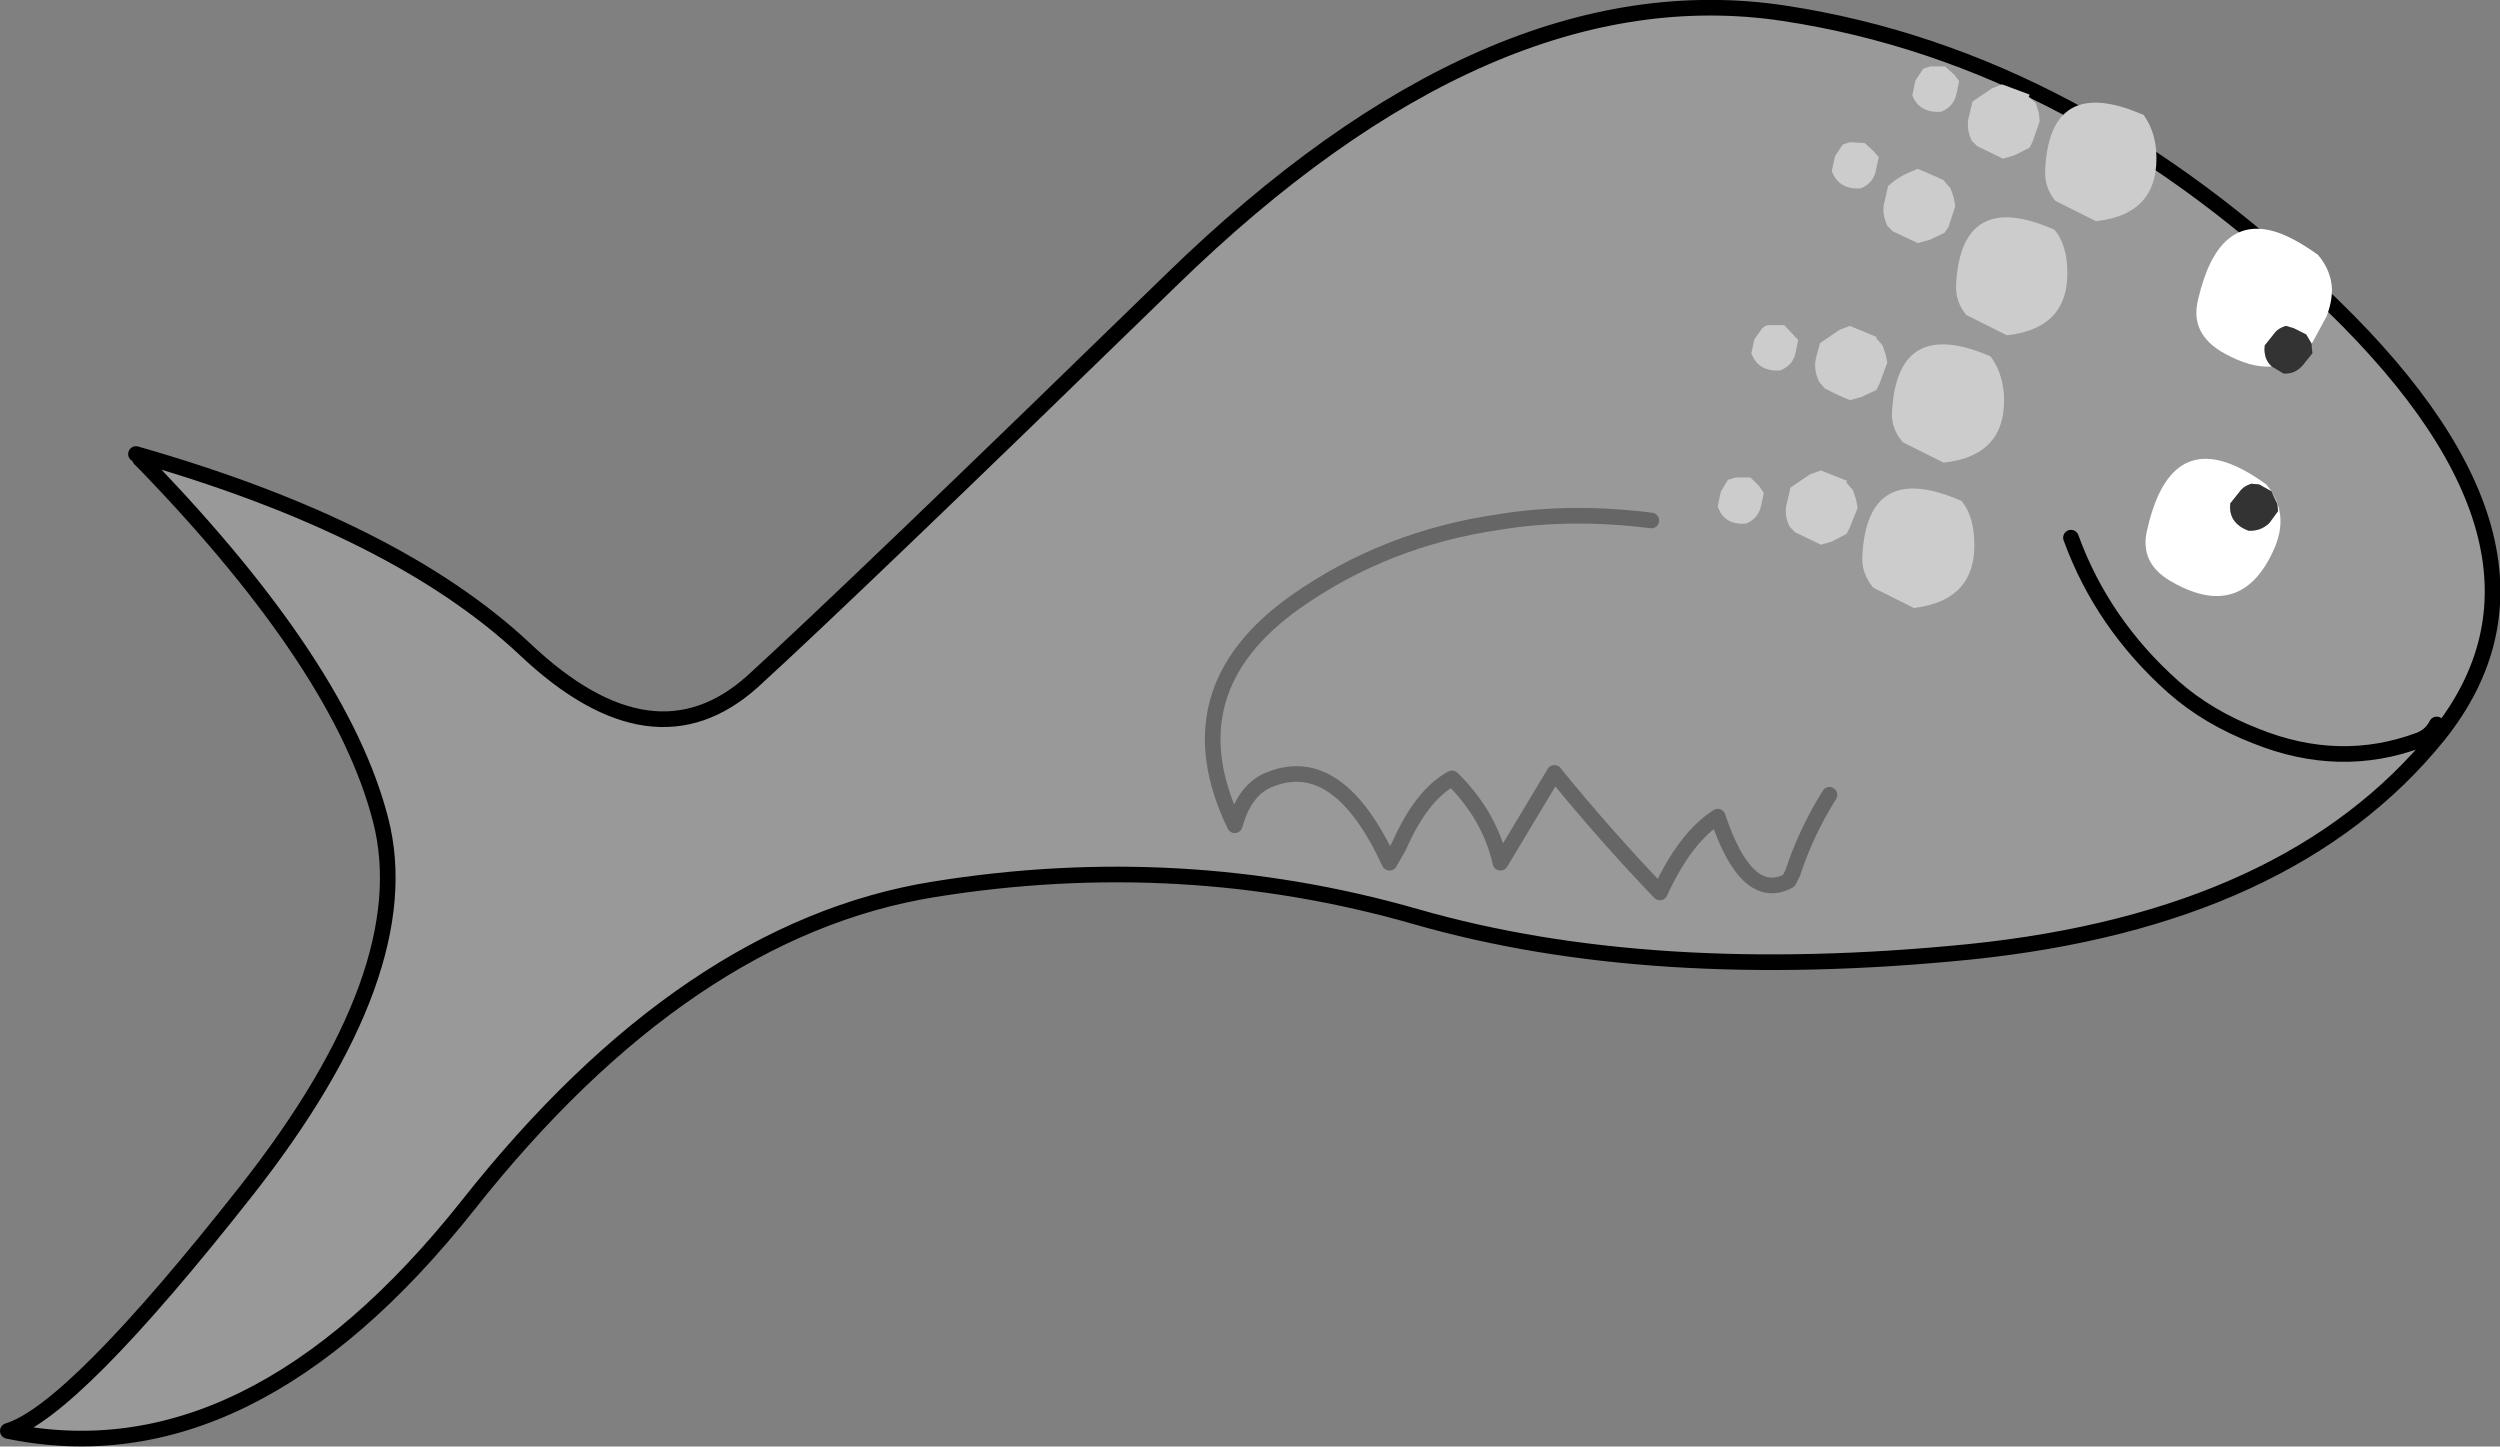
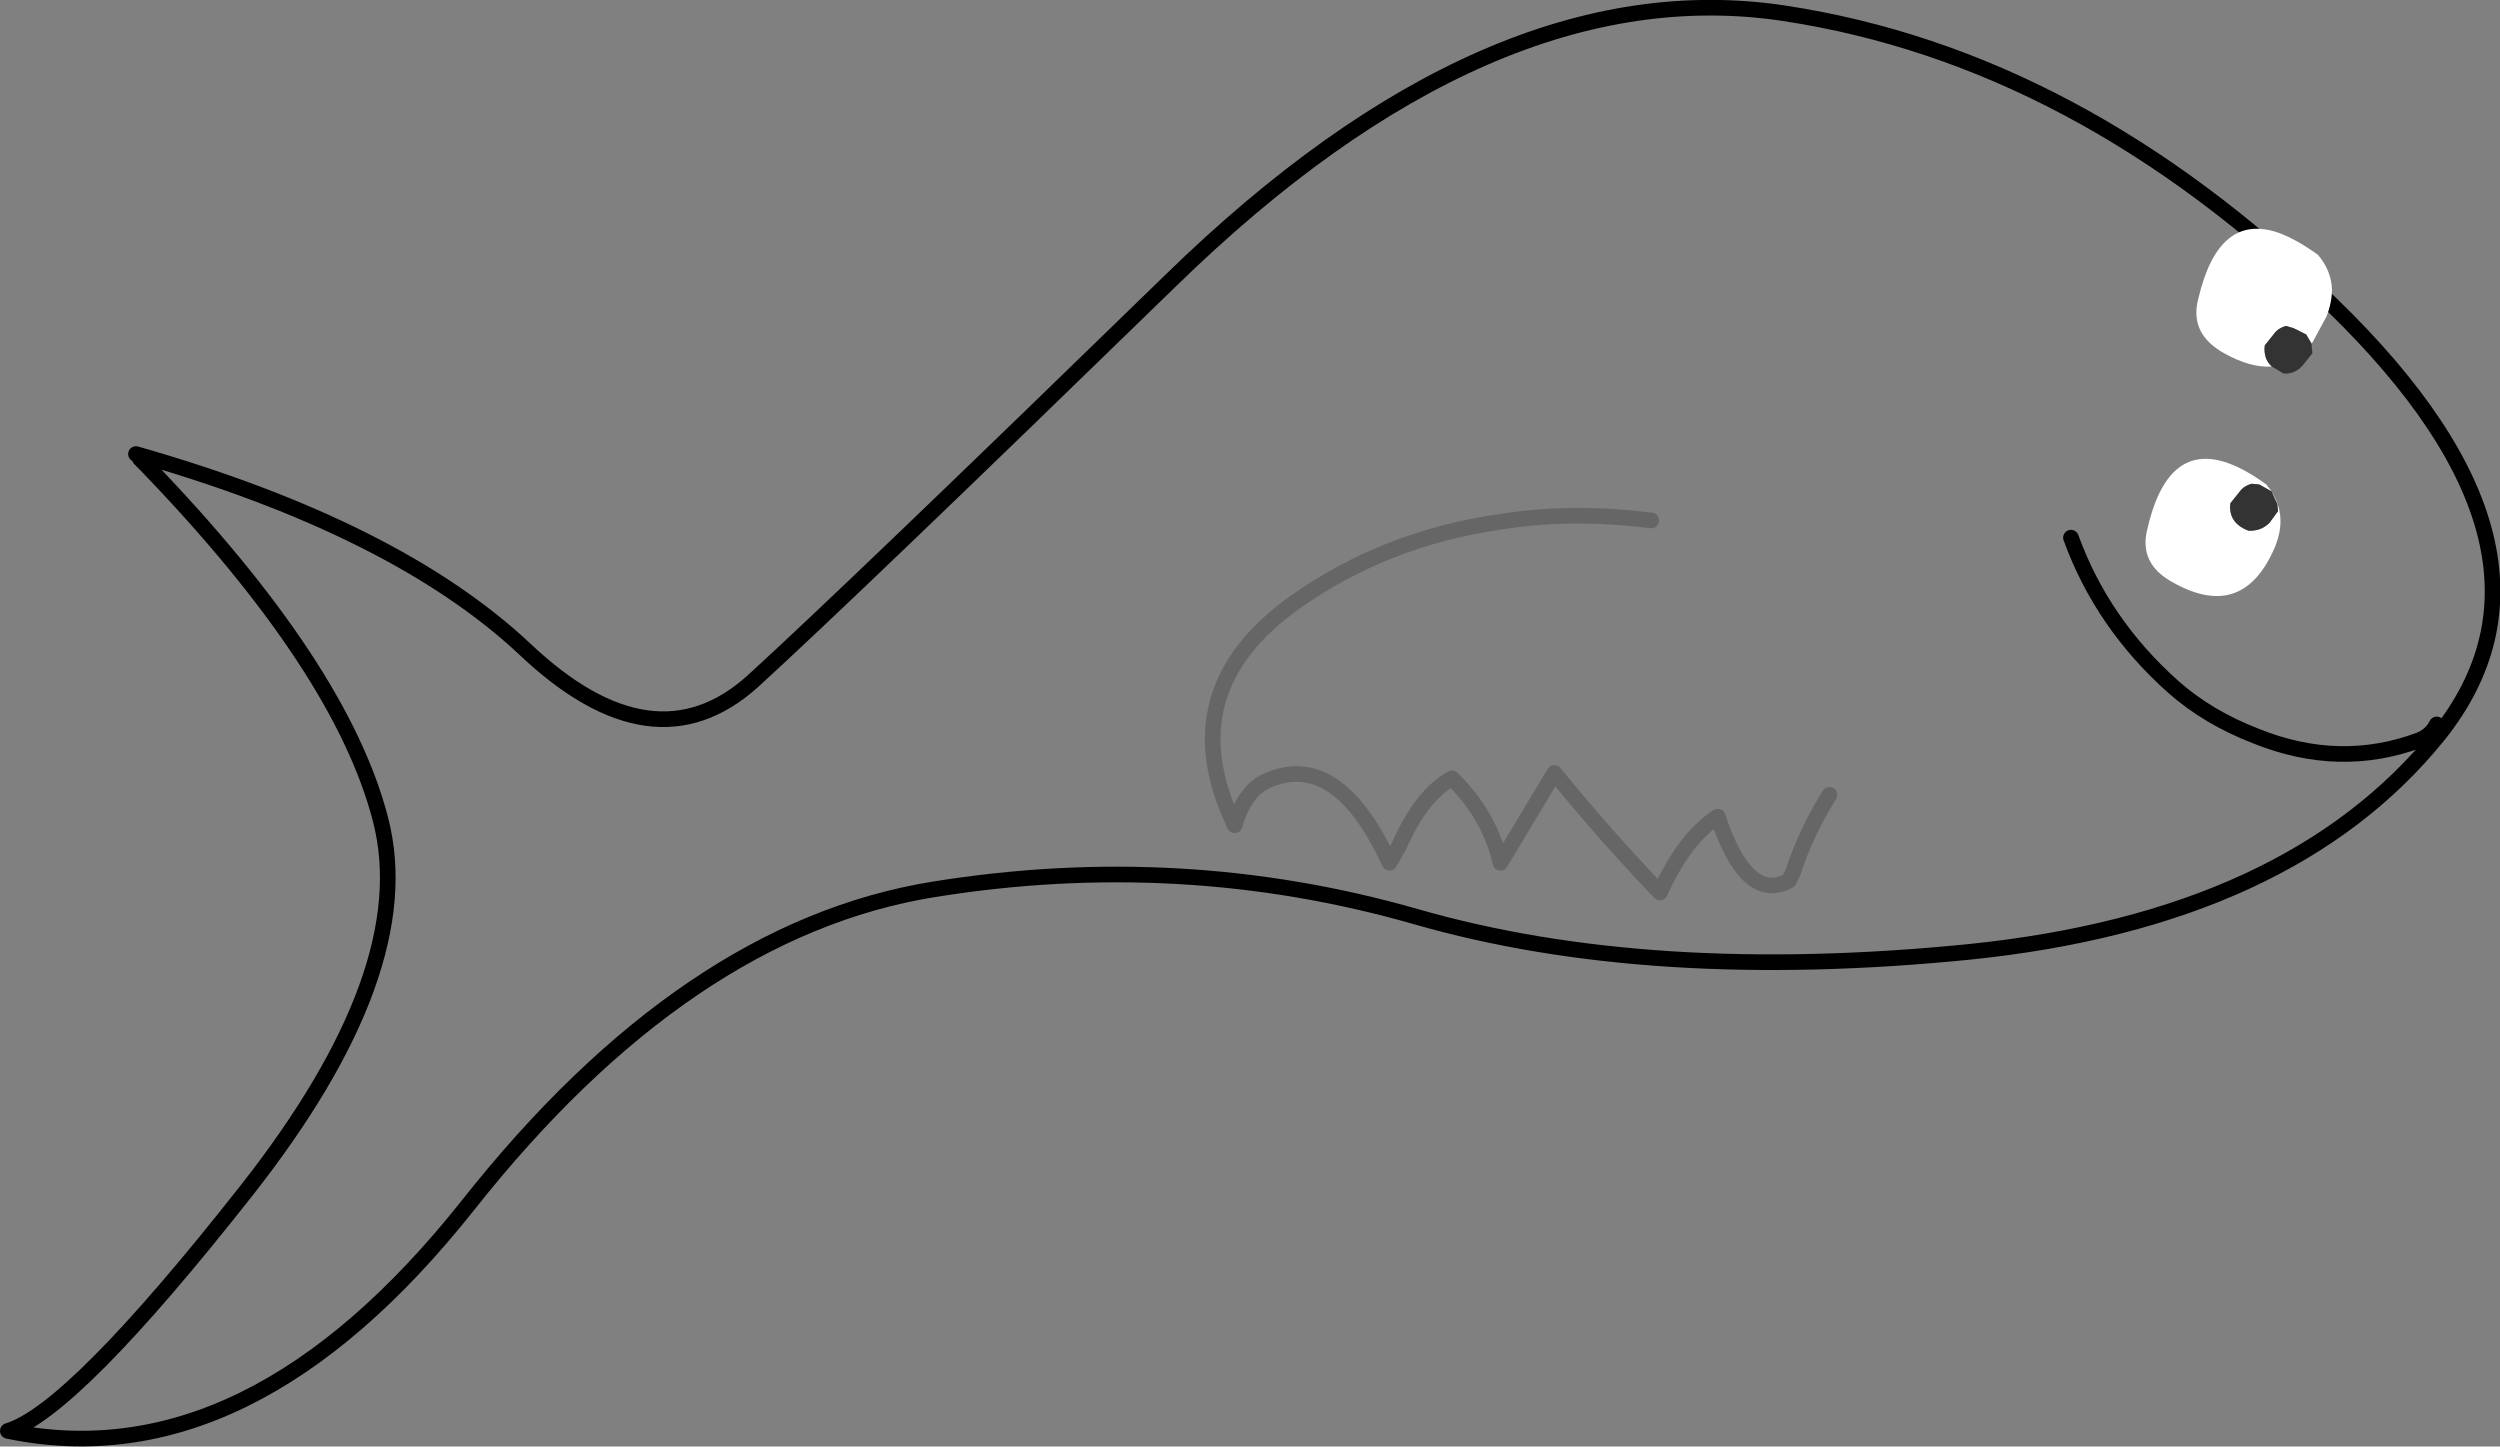
<svg xmlns="http://www.w3.org/2000/svg" height="92.55px" width="159.95px">
  <rect width="100%" height="100%" fill="#808080" stroke="none" />
  <g transform="matrix(1.0, 0.0, 0.0, 1.0, 82.75, 40.1)">
-     <path d="M-74.05 -11.05 Q-57.4 -6.3 -49.15 1.45 -40.95 9.2 -34.6 3.5 -28.3 -2.25 -7.85 -22.15 12.6 -42.1 31.4 -39.25 50.2 -36.4 66.45 -20.6 82.7 -4.85 73.25 6.95 63.75 18.7 43.25 20.8 22.8 22.85 7.85 18.55 -7.15 14.25 -23.0 16.8 -38.85 19.35 -52.8 37.0 -66.8 54.65 -82.25 51.45 -78.1 50.2 -67.0 36.1 -55.9 22.0 -58.4 12.35 -60.9 2.6 -73.4 -10.35 L-73.8 -10.75 -74.05 -11.05 M73.15 6.25 Q72.8 6.95 72.05 7.25 66.95 9.15 61.6 7.0 58.5 5.8 56.3 3.85 51.75 -0.2 49.75 -5.7 51.75 -0.2 56.3 3.85 58.5 5.8 61.6 7.0 66.95 9.15 72.05 7.25 72.8 6.95 73.15 6.25" fill="#999999" fill-rule="evenodd" stroke="none" />
    <path d="M-73.8 -10.75 L-73.4 -10.35 Q-60.9 2.6 -58.4 12.35 -55.9 22.0 -67.0 36.1 -78.1 50.2 -82.25 51.45 -66.8 54.65 -52.8 37.0 -38.85 19.35 -23.0 16.8 -7.15 14.25 7.85 18.55 22.8 22.85 43.25 20.8 63.75 18.7 73.25 6.95 82.7 -4.85 66.45 -20.6 50.2 -36.4 31.4 -39.25 12.6 -42.1 -7.85 -22.15 -28.3 -2.25 -34.6 3.5 -40.95 9.2 -49.15 1.45 -57.4 -6.3 -74.05 -11.05 M49.75 -5.7 Q51.75 -0.2 56.3 3.85 58.5 5.8 61.6 7.0 66.95 9.15 72.05 7.25 72.8 6.95 73.15 6.25" fill="none" stroke="#000000" stroke-linecap="round" stroke-linejoin="round" stroke-width="1.0" />
-     <path d="M38.0 -25.65 Q37.6 -26.5 37.85 -27.3 L38.05 -28.2 Q38.6 -28.7 39.25 -29.0 L39.95 -29.3 Q40.8 -28.95 41.65 -28.55 L41.65 -28.5 42.05 -28.05 42.25 -27.45 42.35 -26.9 41.9 -25.55 41.65 -25.2 40.7 -24.75 39.95 -24.55 38.35 -25.3 38.0 -25.65 M35.6 -31.0 L36.55 -30.95 37.1 -30.45 37.45 -30.05 37.25 -29.1 Q37.05 -28.35 36.3 -28.05 34.9 -27.95 34.45 -29.15 L34.65 -30.1 35.15 -30.85 35.6 -31.0 M39.6 -34.0 L39.8 -34.95 40.3 -35.7 40.75 -35.85 41.7 -35.85 42.3 -35.3 42.6 -34.9 42.4 -34.0 Q42.2 -33.25 41.45 -32.95 40.05 -32.85 39.6 -34.0 M47.1 -34.05 L47.05 -33.9 47.5 -33.5 47.7 -32.85 47.75 -32.35 47.3 -31.05 47.1 -30.65 46.1 -30.15 45.4 -29.95 43.75 -30.75 43.4 -31.1 Q43.0 -31.95 43.25 -32.75 L43.45 -33.6 44.7 -34.45 45.35 -34.7 47.1 -34.05 M39.0 -11.8 Q38.25 -12.65 38.3 -13.7 38.6 -19.9 44.6 -17.3 45.3 -16.4 45.45 -15.0 45.75 -10.95 41.6 -10.5 L39.0 -11.8 M39.7 -1.2 L37.1 -2.5 Q36.35 -3.4 36.4 -4.5 36.7 -10.7 42.75 -8.05 43.45 -7.2 43.55 -5.75 43.85 -1.7 39.7 -1.2 M36.1 -7.6 L35.6 -6.35 35.4 -5.95 34.45 -5.45 33.75 -5.25 32.1 -6.05 31.75 -6.4 Q31.35 -7.2 31.6 -8.0 L31.8 -8.9 33.05 -9.75 33.75 -10.0 35.4 -9.35 35.4 -9.2 35.8 -8.75 36.0 -8.15 36.1 -7.6 M28.3 -9.55 L29.25 -9.55 29.8 -9.0 30.1 -8.55 29.9 -7.65 Q29.7 -6.9 28.95 -6.6 27.55 -6.5 27.15 -7.7 L27.35 -8.65 27.8 -9.4 28.3 -9.55 M33.65 -15.65 Q33.25 -16.45 33.45 -17.25 L33.7 -18.15 34.95 -19.0 35.6 -19.25 37.3 -18.55 37.3 -18.45 37.7 -18.0 37.9 -17.4 38.0 -16.9 37.5 -15.55 37.3 -15.15 36.35 -14.7 35.6 -14.5 Q34.75 -14.85 34.0 -15.25 L33.65 -15.65 M30.45 -19.3 L31.4 -19.3 32.3 -18.35 32.1 -17.4 Q31.9 -16.7 31.15 -16.4 29.75 -16.3 29.3 -17.5 L29.5 -18.4 30.0 -19.1 Q30.2 -19.3 30.45 -19.3 M48.1 -29.2 Q48.35 -34.9 53.5 -33.1 L54.4 -32.75 54.65 -32.35 Q55.1 -31.55 55.2 -30.5 55.5 -26.4 51.35 -25.95 L48.75 -27.25 Q48.05 -28.1 48.1 -29.2 M45.65 -18.65 L43.05 -19.95 Q42.35 -20.8 42.4 -21.85 42.7 -28.05 48.7 -25.4 49.4 -24.55 49.5 -23.15 49.8 -19.1 45.65 -18.65" fill="#cccccc" fill-rule="evenodd" stroke="none" />
    <path d="M62.6 -16.65 Q61.25 -16.55 59.55 -17.5 57.3 -18.75 57.9 -21.0 59.2 -26.55 63.05 -25.2 64.15 -24.8 65.55 -23.8 66.4 -22.8 66.45 -21.6 66.45 -20.75 66.1 -19.85 L65.15 -18.1 64.8 -18.7 64.0 -19.1 63.5 -19.25 Q63.0 -19.1 62.75 -18.75 L62.15 -18.0 Q62.05 -17.15 62.6 -16.65 M62.6 -8.65 L61.8 -9.1 61.3 -9.15 Q60.8 -9.0 60.55 -8.65 L59.95 -7.9 Q59.8 -6.65 61.1 -6.15 61.9 -6.1 62.45 -6.65 L63.0 -7.4 62.95 -7.85 62.6 -8.6 Q63.6 -7.05 62.8 -5.1 60.75 -0.3 56.25 -2.85 54.05 -4.05 54.65 -6.3 56.3 -13.45 62.25 -9.1 L62.6 -8.65" fill="#ffffff" fill-rule="evenodd" stroke="none" />
    <path d="M65.15 -18.1 L65.15 -17.95 65.2 -17.5 64.6 -16.75 Q64.1 -16.15 63.35 -16.2 L62.6 -16.65 Q62.05 -17.15 62.15 -18.0 L62.75 -18.75 Q63.0 -19.1 63.5 -19.25 L64.0 -19.1 64.8 -18.7 65.15 -18.1 M62.6 -8.6 L62.95 -7.85 63.0 -7.4 62.45 -6.65 Q61.9 -6.1 61.1 -6.15 59.8 -6.65 59.95 -7.9 L60.55 -8.65 Q60.8 -9.0 61.3 -9.15 L61.8 -9.1 62.6 -8.65 62.6 -8.6" fill="#333333" fill-rule="evenodd" stroke="none" />
    <path d="M34.3 10.75 Q32.8 13.15 31.95 15.75 L31.7 16.25 Q29.0 17.7 27.15 12.15 25.05 13.5 23.45 17.0 19.95 13.35 16.7 9.35 L13.25 15.1 Q12.55 12.05 10.15 9.7 8.2 10.75 6.75 14.05 L6.15 15.1 Q2.9 8.05 -1.45 9.75 -3.1 10.35 -3.75 12.7 -7.9 4.1 0.15 -1.6 5.9 -5.65 13.15 -6.7 17.7 -7.45 22.9 -6.8" fill="none" stroke="#666666" stroke-linecap="round" stroke-linejoin="round" stroke-width="1.0" />
  </g>
</svg>